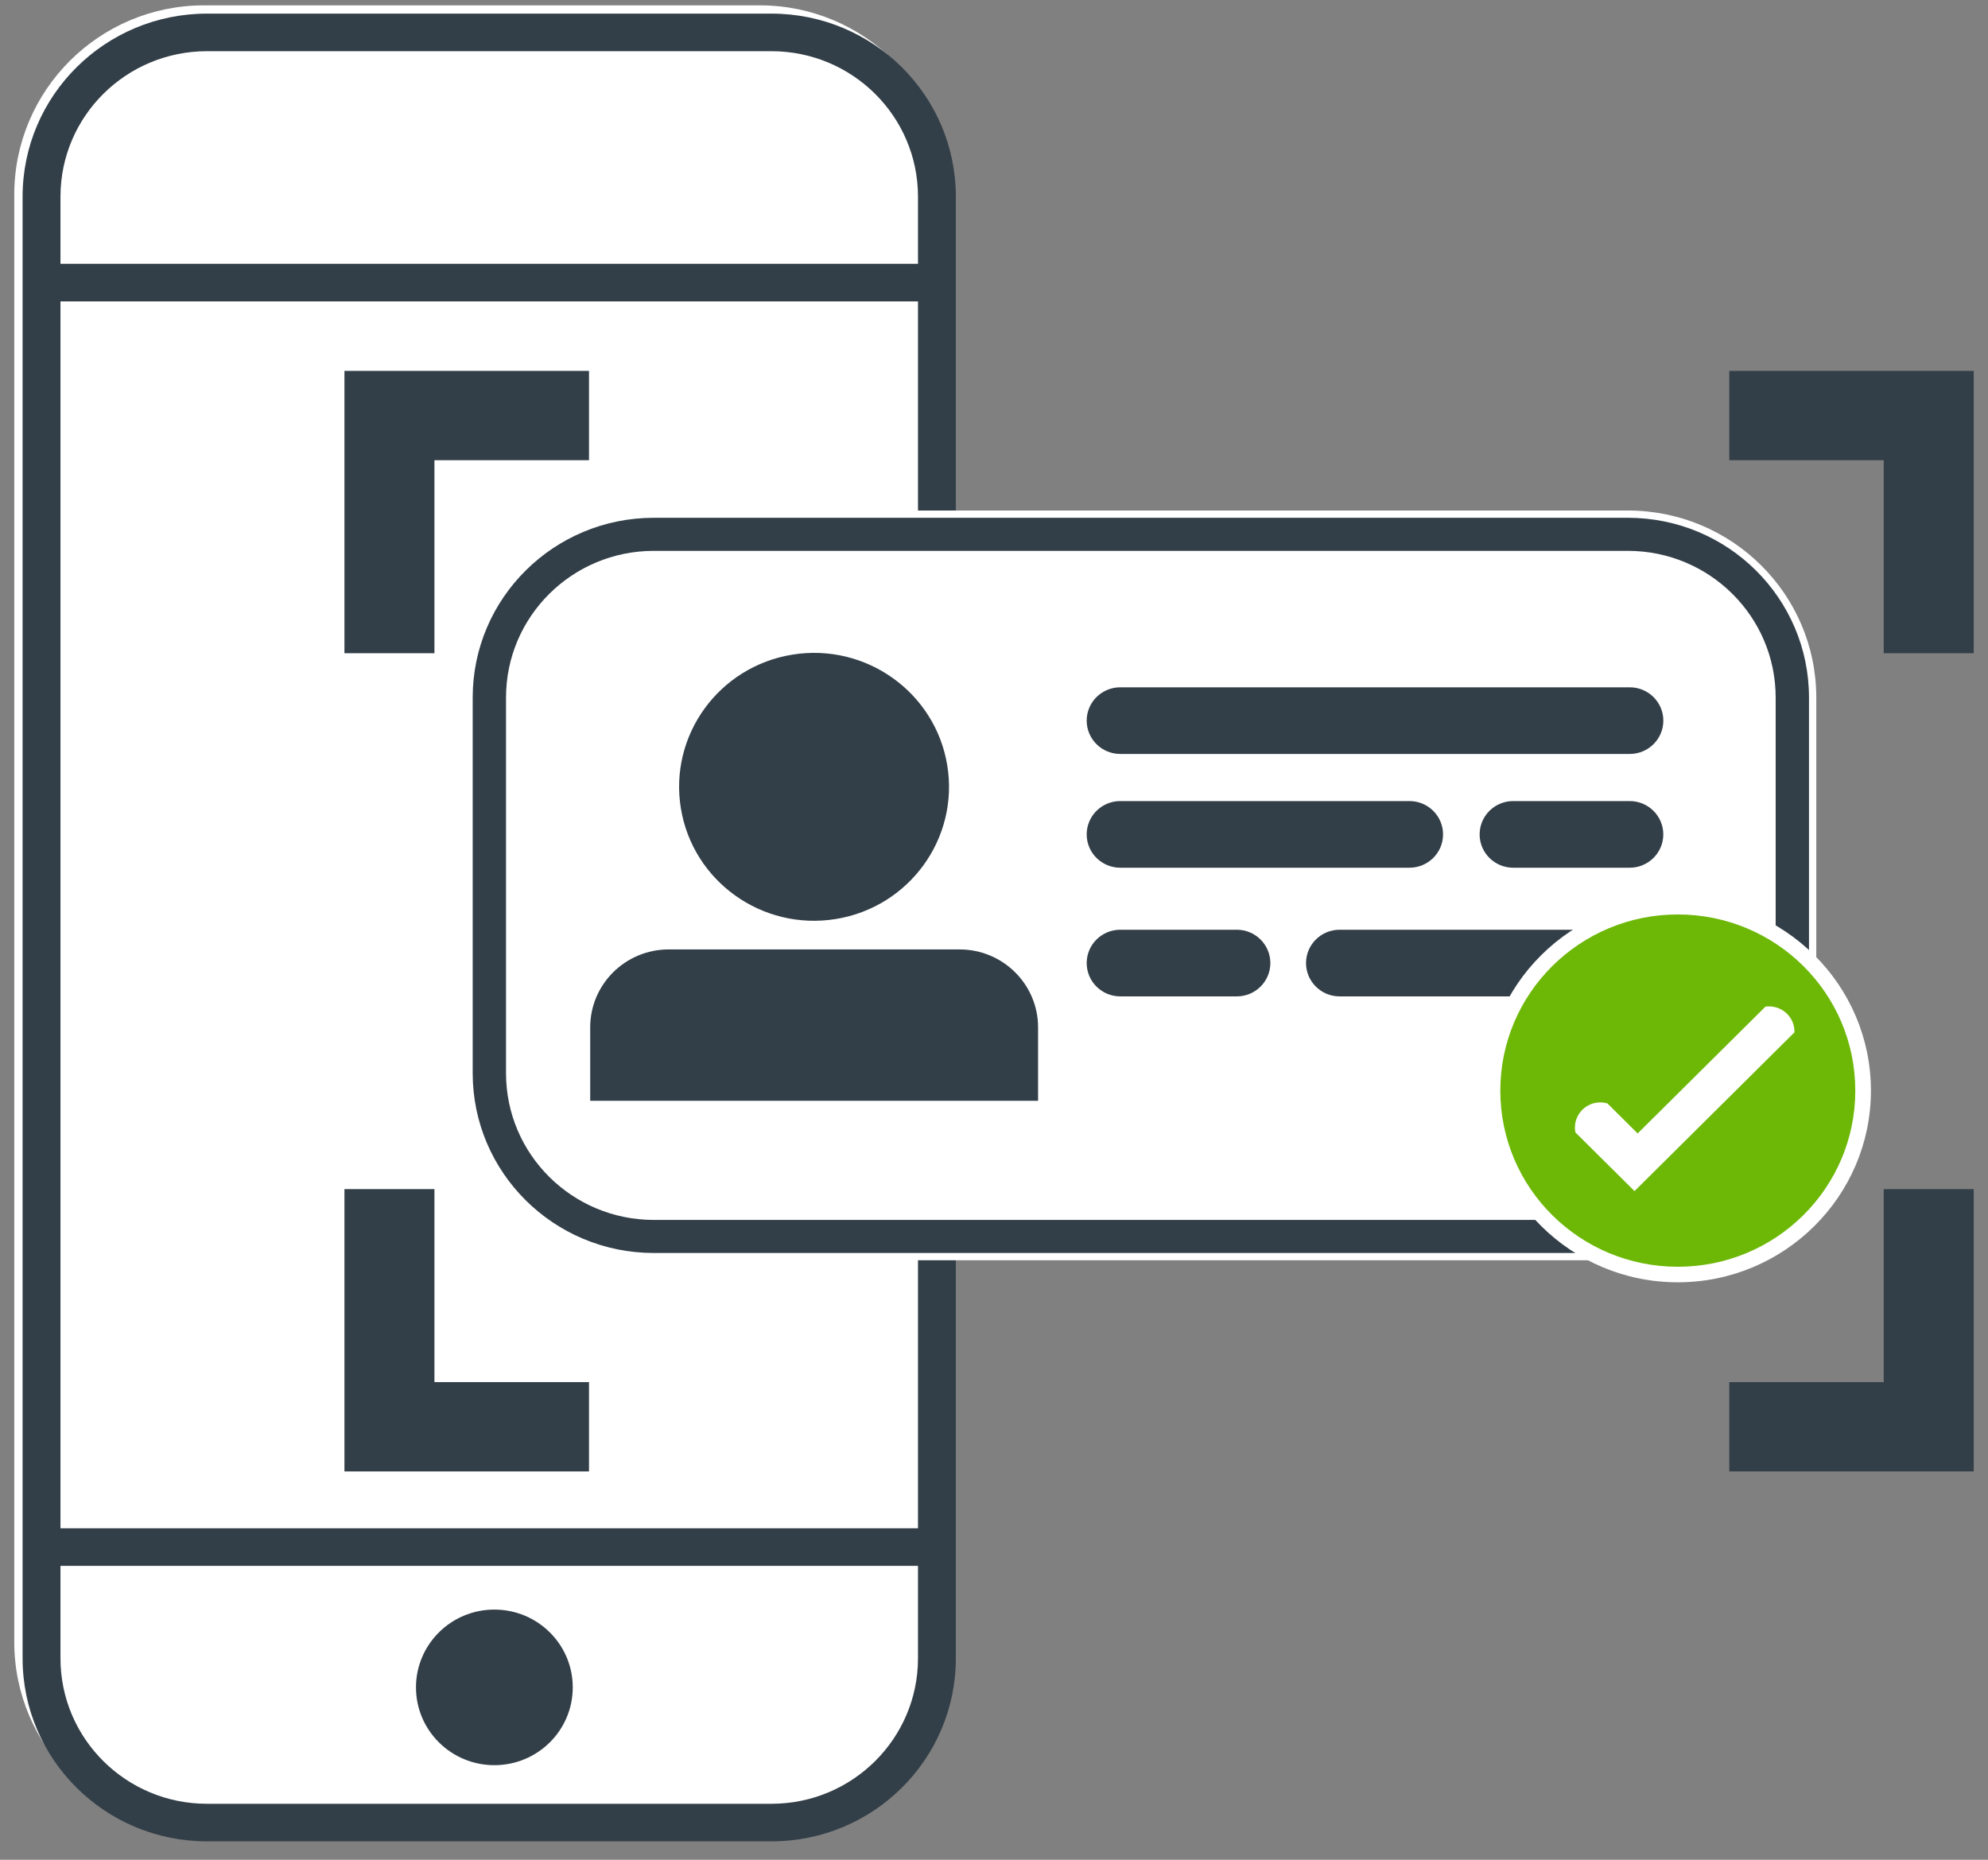
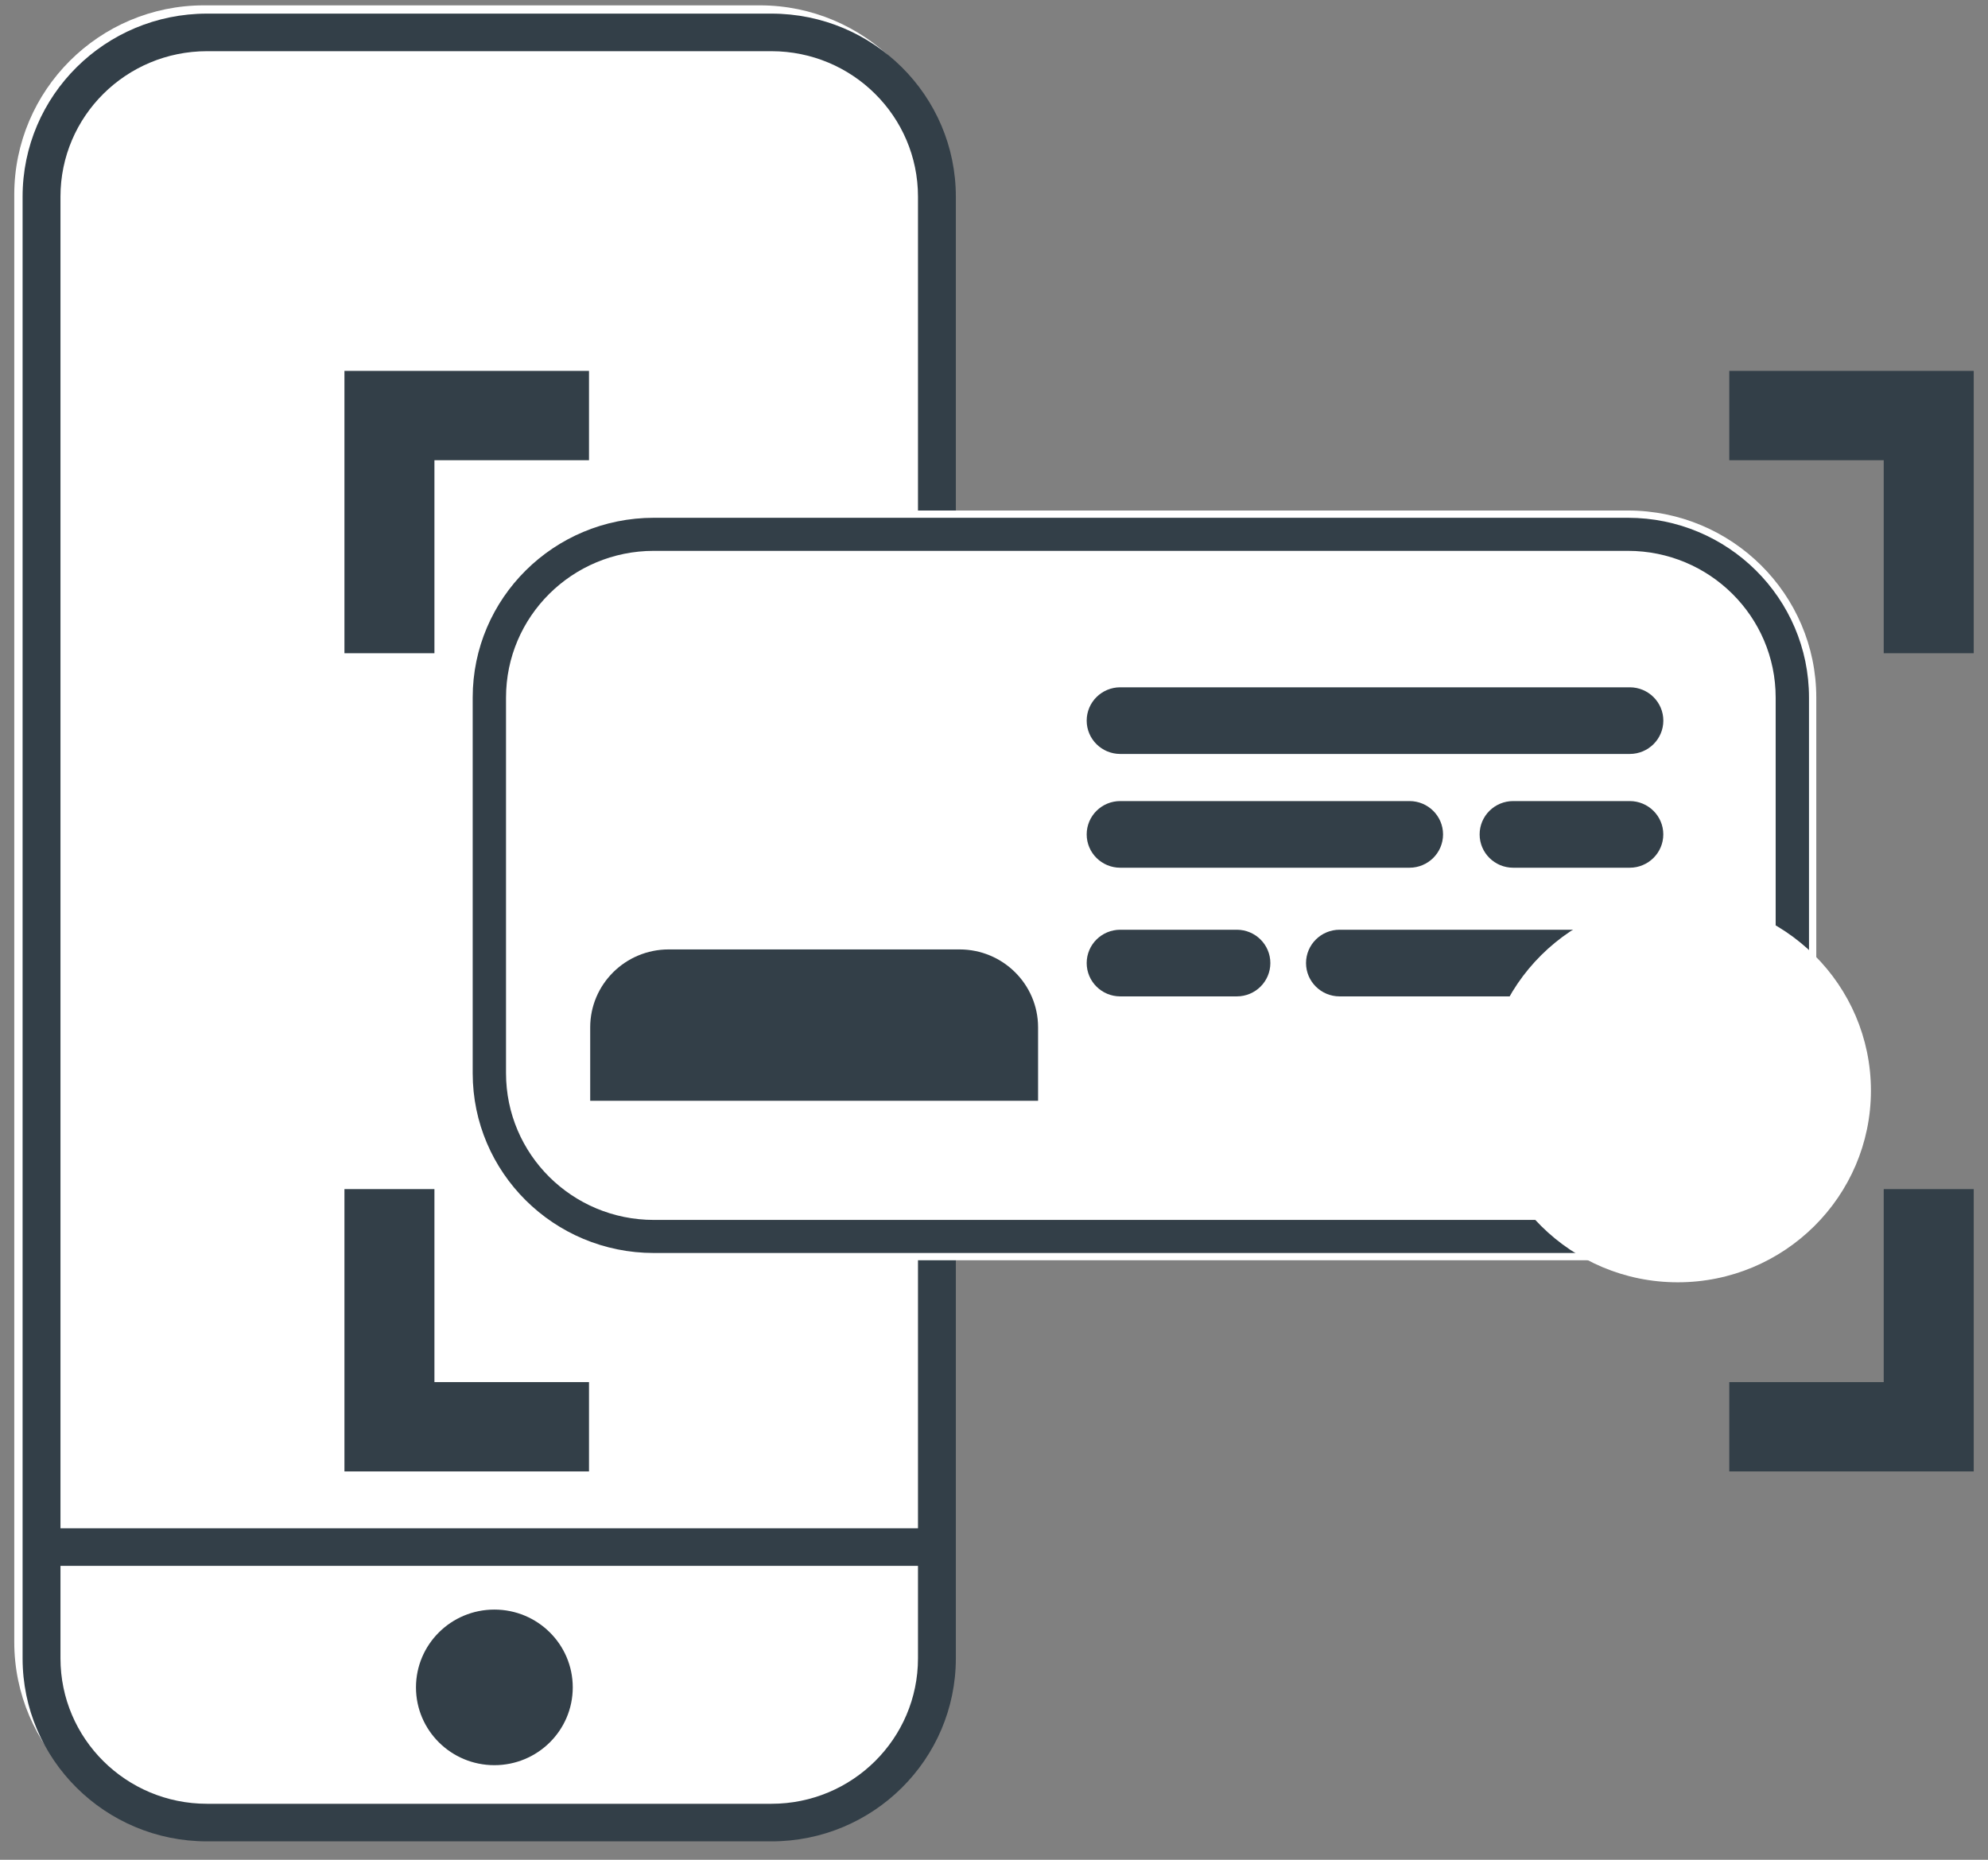
<svg xmlns="http://www.w3.org/2000/svg" width="93" height="87" viewBox="0 0 93 87" fill="none">
  <rect x="0" y="0" width="93" height="87" fill="#808080" stroke="none" />
  <path d="M44.417 9.111L44.417 76.806C44.417 81.698 40.44 85.667 35.54 85.667H9.543C4.643 85.667 0.667 81.698 0.667 76.806L0.667 9.111C0.667 4.219 4.643 0.25 9.543 0.25L35.54 0.25C40.44 0.25 44.417 4.219 44.417 9.111Z" fill="white" />
  <path d="M36.087 1.516H9.684C5.408 1.516 1.942 4.956 1.942 9.2V77.576C1.942 81.82 5.408 85.26 9.684 85.26H36.087C40.362 85.26 43.828 81.82 43.828 77.576V9.2C43.828 4.956 40.362 1.516 36.087 1.516Z" fill="white" />
  <path fill-rule="evenodd" clip-rule="evenodd" d="M9.685 2.395C5.898 2.395 2.829 5.442 2.829 9.2V77.576C2.829 81.334 5.898 84.381 9.685 84.381H36.088C39.874 84.381 42.944 81.334 42.944 77.576V9.2C42.944 5.442 39.874 2.395 36.088 2.395H9.685ZM1.057 9.2C1.057 4.471 4.92 0.637 9.685 0.637H36.088C40.853 0.637 44.715 4.471 44.715 9.2V77.576C44.715 82.305 40.853 86.139 36.088 86.139H9.685C4.92 86.139 1.057 82.305 1.057 77.576V9.2Z" fill="#333F48" />
  <path fill-rule="evenodd" clip-rule="evenodd" d="M1.942 71.492H43.828V73.251H1.942V71.492Z" fill="#333F48" />
-   <path fill-rule="evenodd" clip-rule="evenodd" d="M1.942 12.341H43.828V14.1H1.942V12.341Z" fill="#333F48" />
+   <path fill-rule="evenodd" clip-rule="evenodd" d="M1.942 12.341H43.828H1.942V12.341Z" fill="#333F48" />
  <path d="M23.127 82.575C25.152 82.575 26.794 80.946 26.794 78.936C26.794 76.925 25.152 75.296 23.127 75.296C21.102 75.296 19.46 76.925 19.46 78.936C19.46 80.946 21.102 82.575 23.127 82.575Z" fill="#333F48" />
-   <path d="M76.152 24.996H30.587C26.337 24.996 22.892 28.415 22.892 32.633V50.204C22.892 54.422 26.337 57.842 30.587 57.842H76.152C80.402 57.842 83.847 54.422 83.847 50.204V32.633C83.847 28.415 80.402 24.996 76.152 24.996Z" fill="white" />
  <path fill-rule="evenodd" clip-rule="evenodd" d="M30.585 26.109C26.955 26.109 24.012 29.03 24.012 32.633V50.204C24.012 53.807 26.955 56.728 30.585 56.728H76.15C79.78 56.728 82.723 53.807 82.723 50.204V32.633C82.723 29.03 79.78 26.109 76.15 26.109H30.585ZM21.768 32.633C21.768 27.8 25.715 23.882 30.585 23.882H76.15C81.02 23.882 84.967 27.8 84.967 32.633V50.204C84.967 55.037 81.02 58.955 76.15 58.955H30.585C25.715 58.955 21.768 55.037 21.768 50.204V32.633Z" fill="white" />
  <path d="M76.152 24.996H30.587C26.337 24.996 22.892 28.415 22.892 32.633V50.204C22.892 54.422 26.337 57.842 30.587 57.842H76.152C80.402 57.842 83.847 54.422 83.847 50.204V32.633C83.847 28.415 80.402 24.996 76.152 24.996Z" fill="white" />
  <path fill-rule="evenodd" clip-rule="evenodd" d="M30.587 25.769C26.767 25.769 23.672 28.842 23.672 32.632V50.204C23.672 53.995 26.767 57.068 30.587 57.068H76.152C79.971 57.068 83.067 53.995 83.067 50.204V32.632C83.067 28.842 79.971 25.769 76.152 25.769H30.587ZM22.113 32.632C22.113 27.987 25.907 24.222 30.587 24.222H76.152C80.832 24.222 84.626 27.987 84.626 32.632V50.204C84.626 54.849 80.832 58.615 76.152 58.615H30.587C25.907 58.615 22.113 54.849 22.113 50.204V32.632Z" fill="#333F48" />
  <path d="M38.081 43.605C34.307 43.605 31.236 40.557 31.236 36.812C31.236 33.066 34.307 30.019 38.081 30.019C41.854 30.019 44.925 33.066 44.925 36.812C44.925 40.557 41.854 43.605 38.081 43.605Z" fill="white" />
-   <path d="M39.094 42.993C42.535 42.438 44.872 39.22 44.314 35.804C43.755 32.389 40.512 30.069 37.071 30.623C33.63 31.178 31.293 34.396 31.851 37.812C32.41 41.228 35.653 43.547 39.094 42.993Z" fill="#333F48" />
  <path d="M27.072 52.022V48.059C27.072 45.756 28.962 43.886 31.276 43.886H44.876C47.197 43.886 49.081 45.762 49.081 48.059V52.022H27.066H27.072Z" fill="white" />
  <path d="M44.883 44.414H31.283C29.252 44.414 27.61 46.049 27.61 48.059V51.494H48.562V48.059C48.562 46.043 46.914 44.414 44.889 44.414H44.883Z" fill="#333F48" />
  <path d="M76.241 32.152H52.407C51.539 32.152 50.836 32.85 50.836 33.711C50.836 34.572 51.539 35.27 52.407 35.27H76.241C77.108 35.27 77.812 34.572 77.812 33.711C77.812 32.85 77.108 32.152 76.241 32.152Z" fill="#333F48" />
  <path d="M65.936 37.474H52.407C51.539 37.474 50.836 38.172 50.836 39.033C50.836 39.894 51.539 40.592 52.407 40.592H65.936C66.803 40.592 67.507 39.894 67.507 39.033C67.507 38.172 66.803 37.474 65.936 37.474Z" fill="#333F48" />
  <path d="M76.239 37.474H70.788C69.921 37.474 69.218 38.172 69.218 39.033C69.218 39.894 69.921 40.592 70.788 40.592H76.239C77.106 40.592 77.81 39.894 77.81 39.033C77.81 38.172 77.106 37.474 76.239 37.474Z" fill="#333F48" />
  <path d="M76.239 43.493H62.668C61.801 43.493 61.097 44.191 61.097 45.052C61.097 45.913 61.801 46.611 62.668 46.611H76.239C77.106 46.611 77.81 45.913 77.81 45.052C77.81 44.191 77.106 43.493 76.239 43.493Z" fill="#333F48" />
  <path d="M57.858 43.493H52.407C51.539 43.493 50.836 44.191 50.836 45.052C50.836 45.913 51.539 46.611 52.407 46.611H57.858C58.725 46.611 59.428 45.913 59.428 45.052C59.428 44.191 58.725 43.493 57.858 43.493Z" fill="#333F48" />
  <path d="M78.488 59.986C73.504 59.986 69.453 55.966 69.453 51.019C69.453 46.072 73.504 42.051 78.488 42.051C83.472 42.051 87.523 46.072 87.523 51.019C87.523 55.966 83.472 59.986 78.488 59.986Z" fill="white" />
-   <path d="M78.489 42.778C73.907 42.778 70.186 46.465 70.186 51.019C70.186 55.573 73.901 59.259 78.489 59.259C83.078 59.259 86.792 55.573 86.792 51.019C86.792 46.465 83.078 42.778 78.489 42.778ZM83.94 48.299L82.806 49.424L77.893 54.301L76.464 55.719L73.7 52.976C73.682 52.9 73.676 52.824 73.676 52.748C73.676 52.097 74.208 51.57 74.863 51.57C74.975 51.57 75.088 51.587 75.194 51.616L76.611 53.023L81.584 48.088L82.587 47.092C82.641 47.08 82.7 47.08 82.759 47.08C83.414 47.08 83.946 47.607 83.946 48.258C83.946 48.276 83.946 48.293 83.946 48.311L83.94 48.299Z" fill="#6DB807" />
  <path fill-rule="evenodd" clip-rule="evenodd" d="M16.113 17.35H27.554V21.529H20.323V30.558H16.113V17.35Z" fill="#333F48" />
  <path fill-rule="evenodd" clip-rule="evenodd" d="M80.897 17.35H92.333V30.558H88.122V21.529H80.897V17.35Z" fill="#333F48" />
  <path fill-rule="evenodd" clip-rule="evenodd" d="M16.113 55.626H20.323V64.655H27.554V68.834H16.113V55.626Z" fill="#333F48" />
  <path fill-rule="evenodd" clip-rule="evenodd" d="M88.122 64.655V55.626H92.333V68.834H80.897V64.655H88.122Z" fill="#333F48" />
</svg>